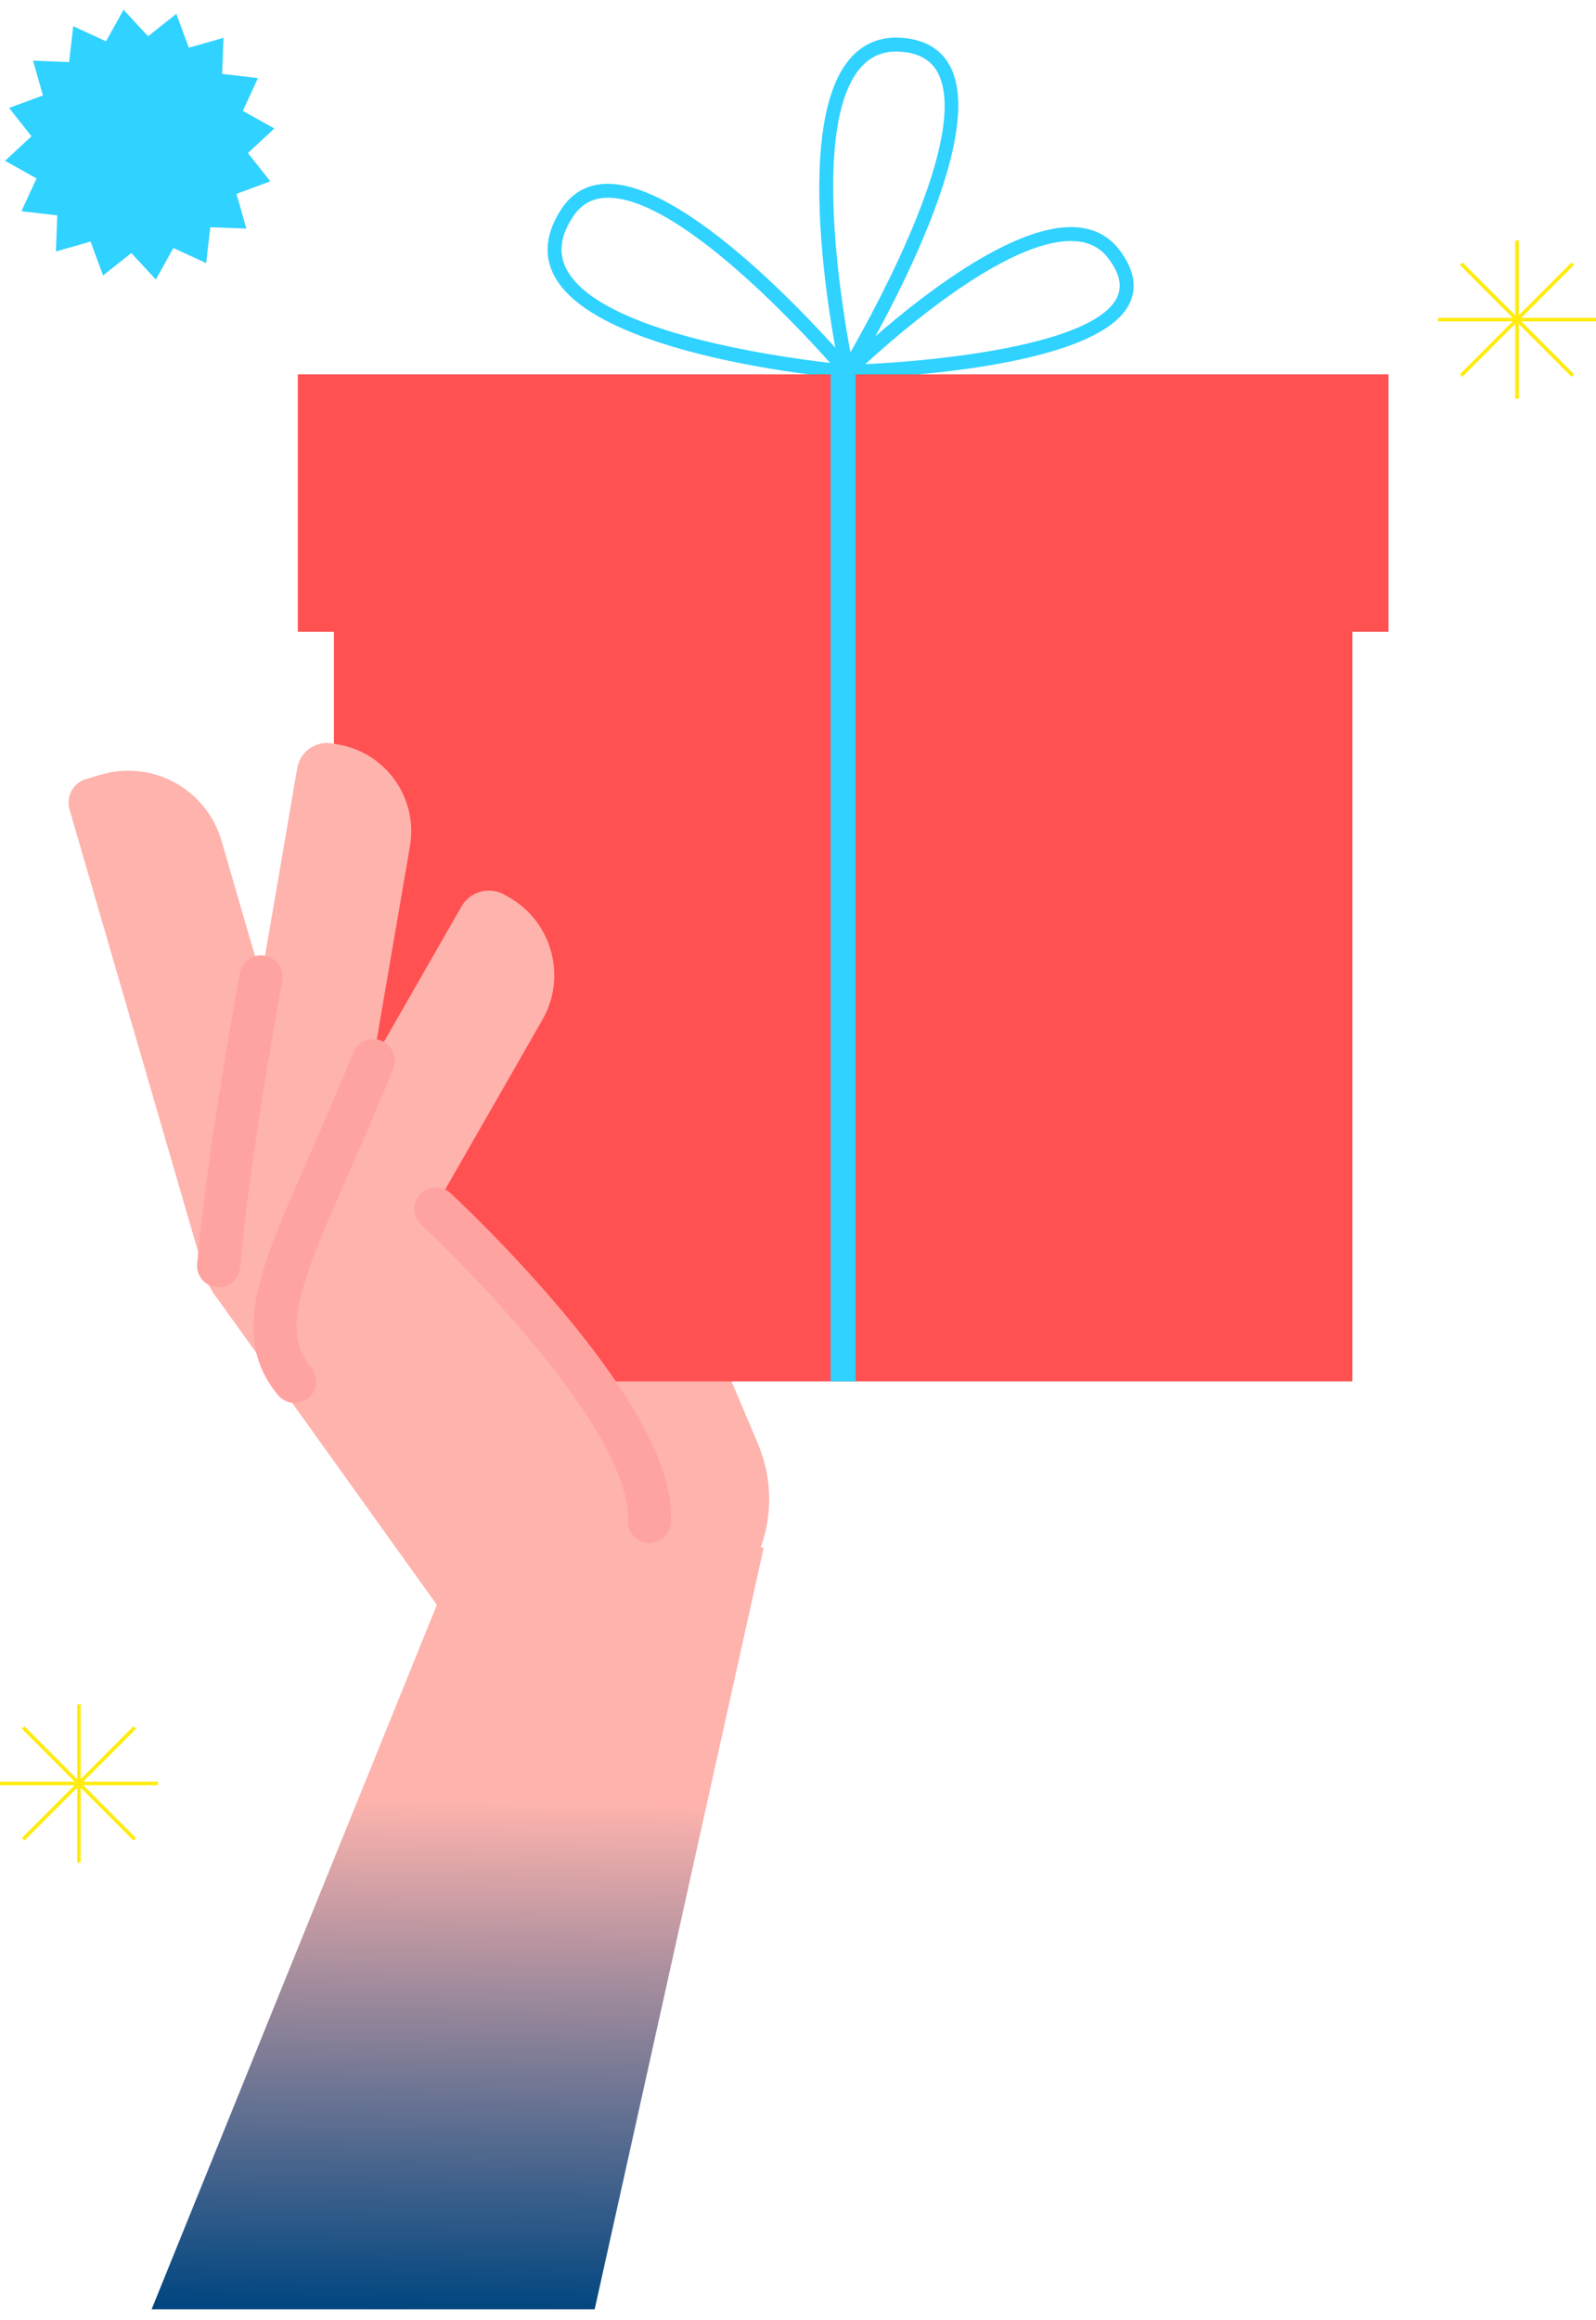
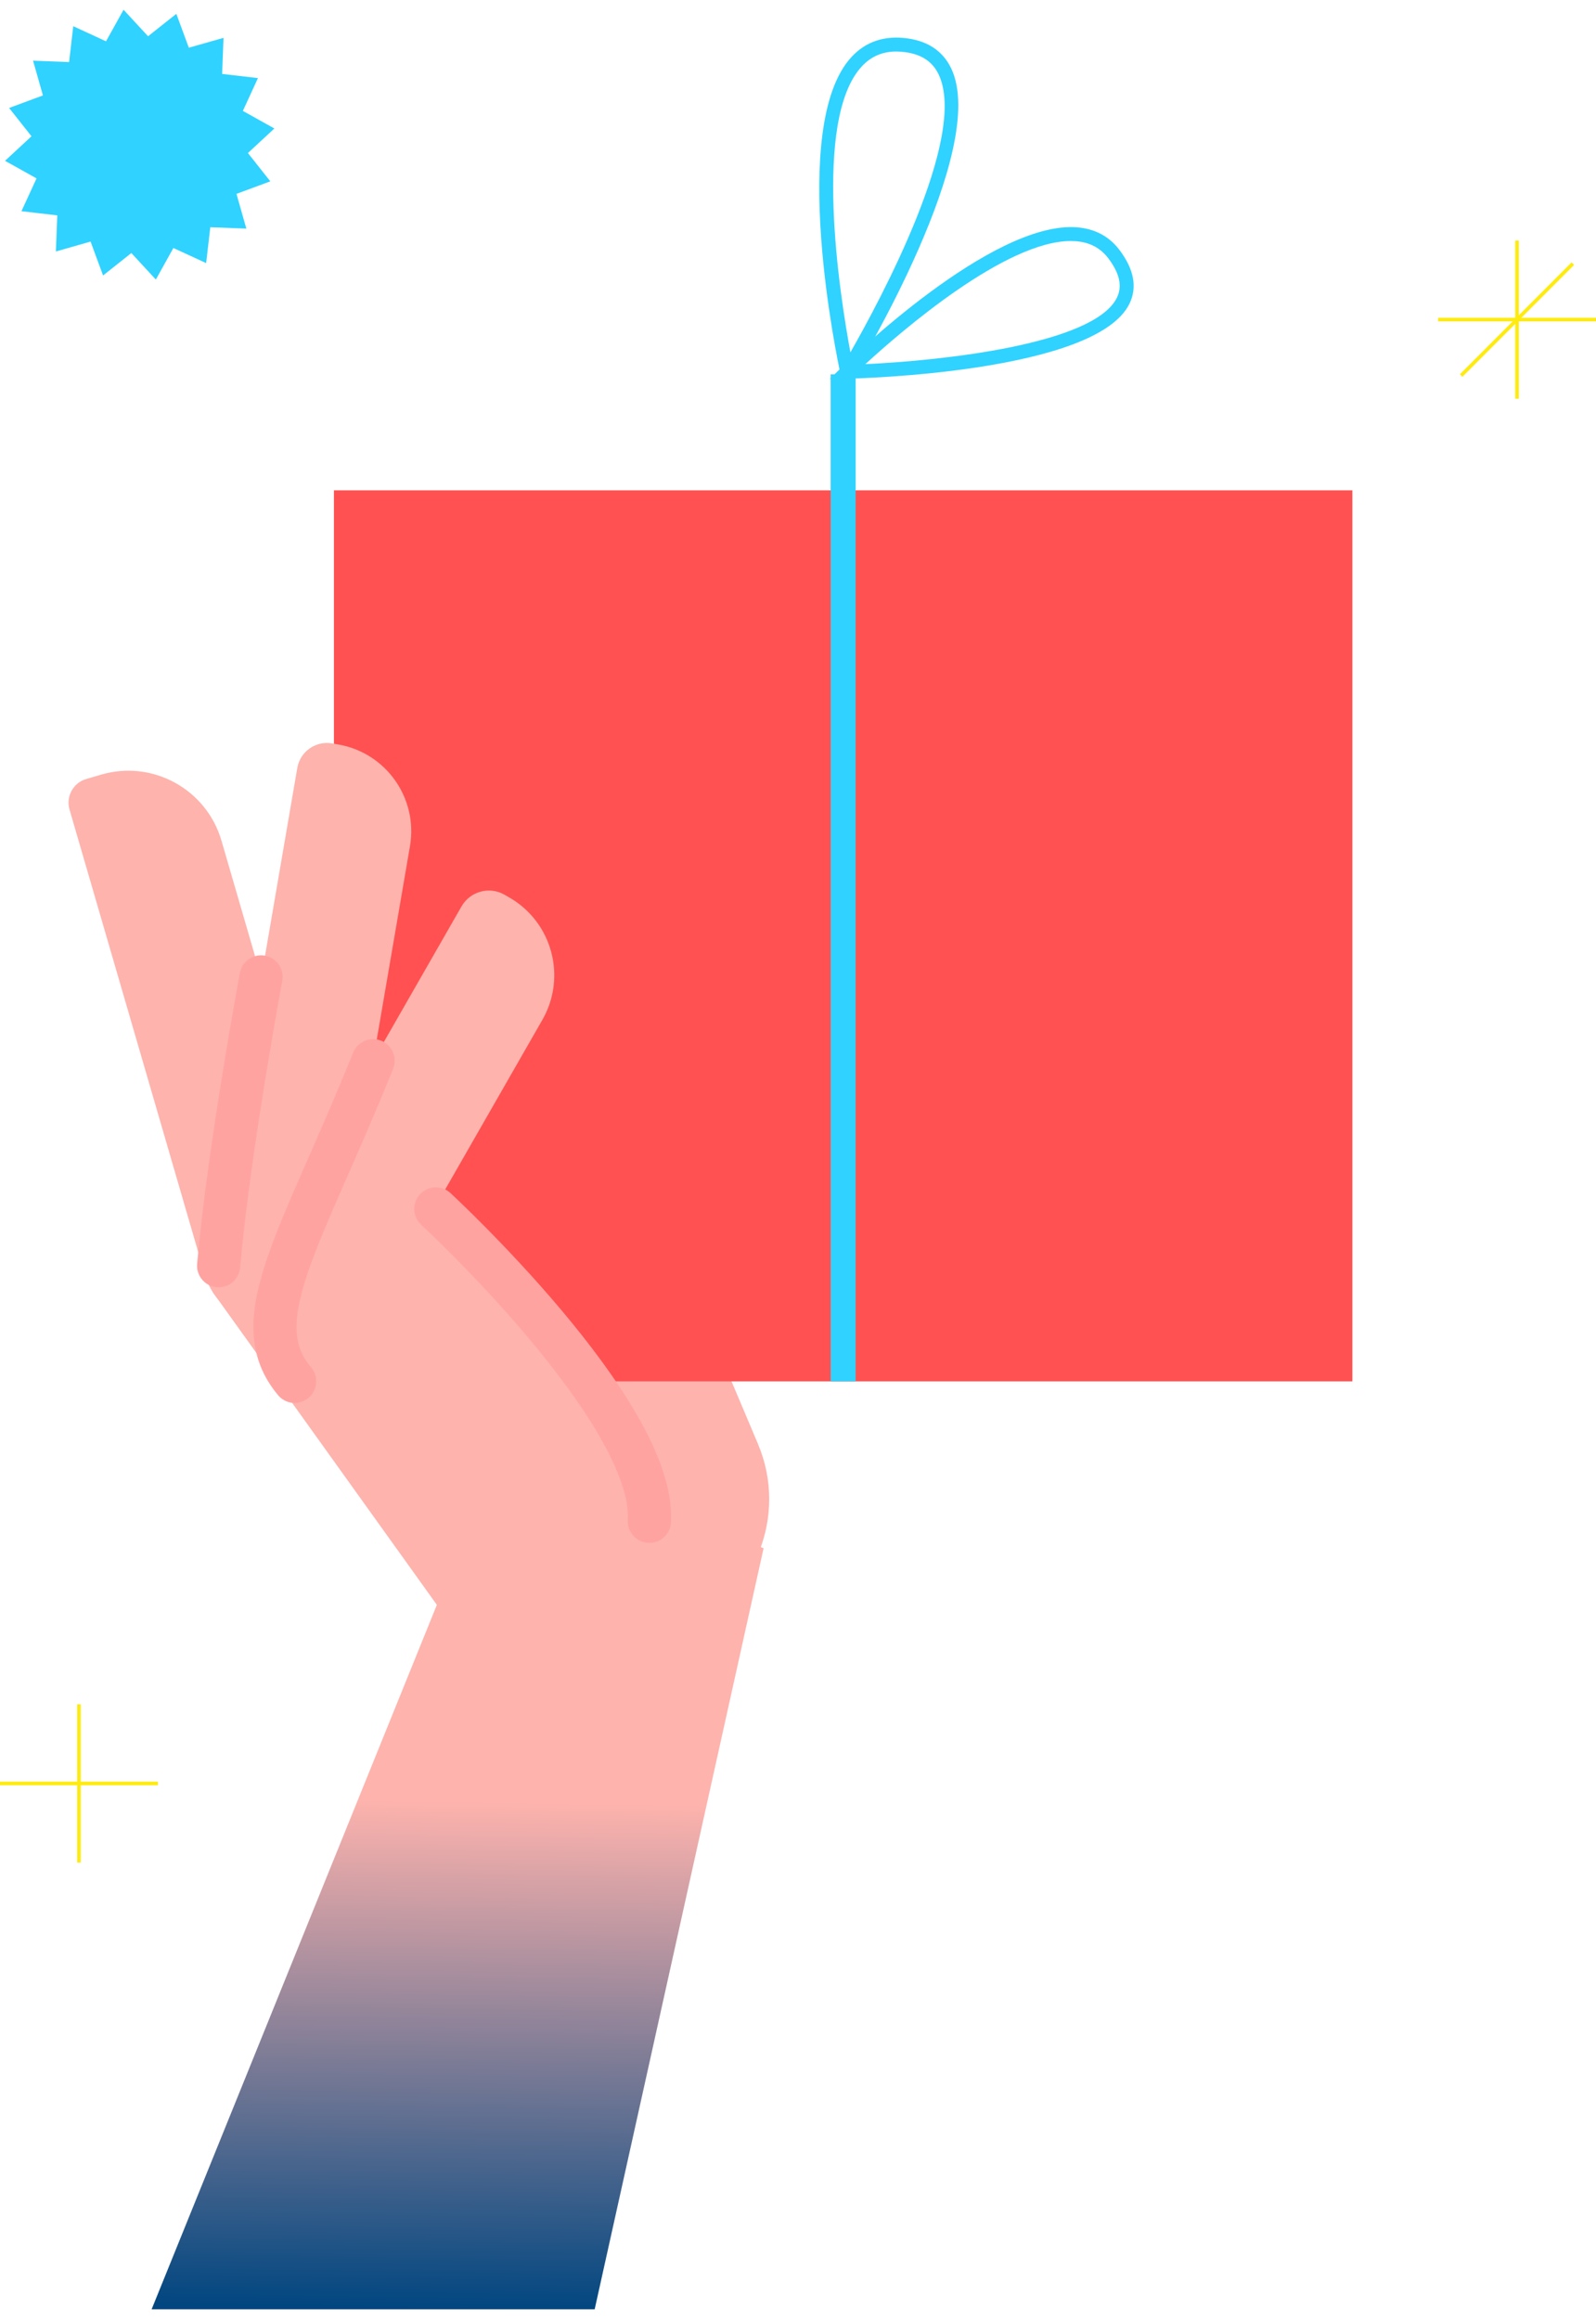
<svg xmlns="http://www.w3.org/2000/svg" width="148" height="215" viewBox="0 0 148 215" fill="none">
  <g id="Frame" clip-path="url(#clip0_1952_45732)">
    <g id="Group">
      <path id="Vector" d="M22.843 21.187L19.502 21.058L19.116 24.383L16.078 22.984L14.452 25.908L12.18 23.451L9.558 25.53L8.399 22.389L5.183 23.306L5.312 19.96L1.99 19.574L3.389 16.533L0.467 14.904L2.921 12.63L0.845 10.006L3.982 8.845L3.066 5.625L6.408 5.755L6.793 2.429L9.831 3.829L11.458 0.904L13.73 3.362L16.352 1.283L17.51 4.423L20.727 3.507L20.598 6.852L23.92 7.238L22.521 10.279L25.442 11.908L22.989 14.182L25.065 16.806L21.928 17.967L22.843 21.187Z" fill="#30D2FF" />
      <g id="Group_2">
        <path id="Vector_2" d="M63.323 151.032L56.514 153.917L36.027 105.447L54.913 97.447L70.289 133.827C73.111 140.504 69.992 148.207 63.323 151.032Z" fill="#FEB3AD" />
-         <path id="Vector_3" d="M55.144 214.025H14.059L46.591 133.73L70.81 143.488L55.144 214.025Z" fill="url(#paint0_linear_1952_45732)" />
+         <path id="Vector_3" d="M55.144 214.025H14.059L46.591 133.73L70.81 143.488L55.144 214.025" fill="url(#paint0_linear_1952_45732)" />
        <path id="Vector_4" d="M26.862 122.423C23.49 123.406 19.959 121.466 18.977 118.09L6.447 75.026C6.095 73.815 6.79 72.547 8 72.195L9.385 71.791C14.155 70.4 19.15 73.144 20.54 77.921L31.19 114.53C32.173 117.905 30.235 121.439 26.862 122.423Z" fill="#FEB3AD" />
        <g id="Group_3">
          <g id="Group_4">
            <g id="Group_5">
-               <path id="Vector_5" d="M80.054 35.227L78.5 35.095C77.542 35.013 54.99 33.013 51.306 25.382C50.403 23.512 50.662 21.482 52.076 19.349C53.025 17.916 54.352 17.141 56.02 17.044C64.222 16.588 78.447 33.321 79.048 34.034L80.054 35.227ZM56.389 18.326C56.29 18.326 56.192 18.329 56.094 18.335C54.836 18.408 53.874 18.973 53.151 20.063C51.991 21.814 51.768 23.369 52.468 24.819C55.3 30.686 71.716 33.03 76.984 33.637C73.558 29.801 62.774 18.326 56.389 18.326Z" fill="#30D2FF" />
-             </g>
+               </g>
            <g id="Group_6">
              <path id="Vector_6" d="M78.266 36.166L77.923 34.589C77.721 33.657 73.029 11.685 78.967 5.277C80.297 3.841 82.045 3.263 84.164 3.56C86.102 3.832 87.465 4.773 88.215 6.359C91.76 13.856 79.623 33.938 79.105 34.789L78.266 36.166ZM83.115 4.776C81.822 4.776 80.77 5.232 79.915 6.155C75.32 11.114 77.881 27.384 78.859 32.654C81.593 27.873 89.784 12.696 87.049 6.912C86.489 5.728 85.487 5.051 83.986 4.841C83.684 4.798 83.394 4.776 83.115 4.776Z" fill="#30D2FF" />
            </g>
            <g id="Group_7">
              <path id="Vector_7" d="M76.941 35.133L78.103 33.991C78.665 33.438 91.96 20.466 99.856 21.067C101.531 21.194 102.869 21.91 103.832 23.195C105.165 24.975 105.47 26.64 104.738 28.145C101.633 34.532 79.509 35.078 78.569 35.097L76.941 35.133ZM99.292 22.338C93.252 22.338 83.646 30.629 80.247 33.747C87.331 33.427 101.472 31.911 103.578 27.579C104.088 26.53 103.833 25.35 102.799 23.97C102.059 22.983 101.065 22.454 99.758 22.355C99.606 22.344 99.449 22.338 99.292 22.338Z" fill="#30D2FF" />
            </g>
          </g>
          <path id="Vector_8" d="M125.406 45.443H30.967V128.025H125.406V45.443Z" fill="#FF5151" />
-           <path id="Vector_9" d="M128.756 34.695H27.617V58.548H128.756V34.695Z" fill="#FF5151" />
          <g id="Group_8">
            <path id="Vector_10" d="M79.346 34.695H77.029V128.026H79.346V34.695Z" fill="#30D2FF" />
          </g>
        </g>
        <path id="Vector_11" d="M24.66 122.134C21.524 121.594 19.418 118.611 19.957 115.471L27.567 71.178C27.828 69.657 29.271 68.637 30.789 68.898L31.364 68.997C35.801 69.761 38.78 73.981 38.016 78.423L31.316 117.426C30.777 120.567 27.797 122.674 24.66 122.134Z" fill="#FEB3AD" />
        <path id="Vector_12" d="M27.8 121.964C24.991 120.35 24.02 116.762 25.633 113.949L42.797 84.006C43.6 82.604 45.387 82.119 46.788 82.924L47.23 83.178C51.204 85.461 52.577 90.537 50.296 94.516L35.805 119.794C34.195 122.607 30.61 123.579 27.8 121.964Z" fill="#FEB3AD" />
        <path id="Vector_13" d="M53.403 152.004L46.787 157.488L19.695 119.704L36.354 107.732L53.09 125.54C60.666 133.602 60.811 145.863 53.403 152.004Z" fill="#FEB3AD" />
        <path id="Vector_14" d="M40.414 112.039C40.414 112.039 60.815 130.876 60.218 140.994" stroke="#FFA3A1" stroke-width="4" stroke-miterlimit="10" stroke-linecap="round" />
        <path id="Vector_15" d="M24.21 90.535C24.21 90.535 21.224 106.509 20.273 117.305" stroke="#FFA3A1" stroke-width="4" stroke-miterlimit="10" stroke-linecap="round" />
        <path id="Vector_16" d="M34.602 98.305C27.857 115.018 22.566 122.359 27.323 128.023" stroke="#FFA3A1" stroke-width="4" stroke-miterlimit="10" stroke-linecap="round" />
      </g>
      <g id="Group_9">
        <g id="Group_10">
          <path id="Vector_17" d="M140.841 22.289H140.51V36.955H140.841V22.289Z" fill="#FFEB0D" />
        </g>
        <g id="Group_11">
          <path id="Vector_18" d="M148.001 29.457H133.352V29.788H148.001V29.457Z" fill="#FFEB0D" />
        </g>
        <g id="Group_12">
          <path id="Vector_19" d="M145.735 24.317L135.377 34.688L135.611 34.922L145.969 24.552L145.735 24.317Z" fill="#FFEB0D" />
        </g>
        <g id="Group_13">
-           <path id="Vector_20" d="M135.613 24.32L135.379 24.555L145.737 34.925L145.971 34.691L135.613 24.32Z" fill="#FFEB0D" />
-         </g>
+           </g>
      </g>
      <g id="Group_14">
        <g id="Group_15">
          <path id="Vector_21" d="M7.489 157.953H7.158V172.619H7.489V157.953Z" fill="#FFEB0D" />
        </g>
        <g id="Group_16">
          <path id="Vector_22" d="M14.649 165.121H0V165.452H14.649V165.121Z" fill="#FFEB0D" />
        </g>
        <g id="Group_17">
-           <path id="Vector_23" d="M12.386 159.981L2.027 170.352L2.261 170.586L12.62 160.216L12.386 159.981Z" fill="#FFEB0D" />
-         </g>
+           </g>
        <g id="Group_18">
-           <path id="Vector_24" d="M2.261 159.985L2.027 160.219L12.386 170.589L12.62 170.355L2.261 159.985Z" fill="#FFEB0D" />
-         </g>
+           </g>
      </g>
    </g>
  </g>
  <defs>
    <linearGradient id="paint0_linear_1952_45732" x1="43.943" y1="111.294" x2="42.434" y2="214.025" gradientUnits="userSpaceOnUse">
      <stop offset="0.542" stop-color="#FEB3AD" />
      <stop offset="1" stop-color="#014680" />
    </linearGradient>
    <clipPath id="clip0_1952_45732">
      <rect width="148" height="213.12" fill="white" transform="translate(0 0.904)" />
    </clipPath>
  </defs>
</svg>